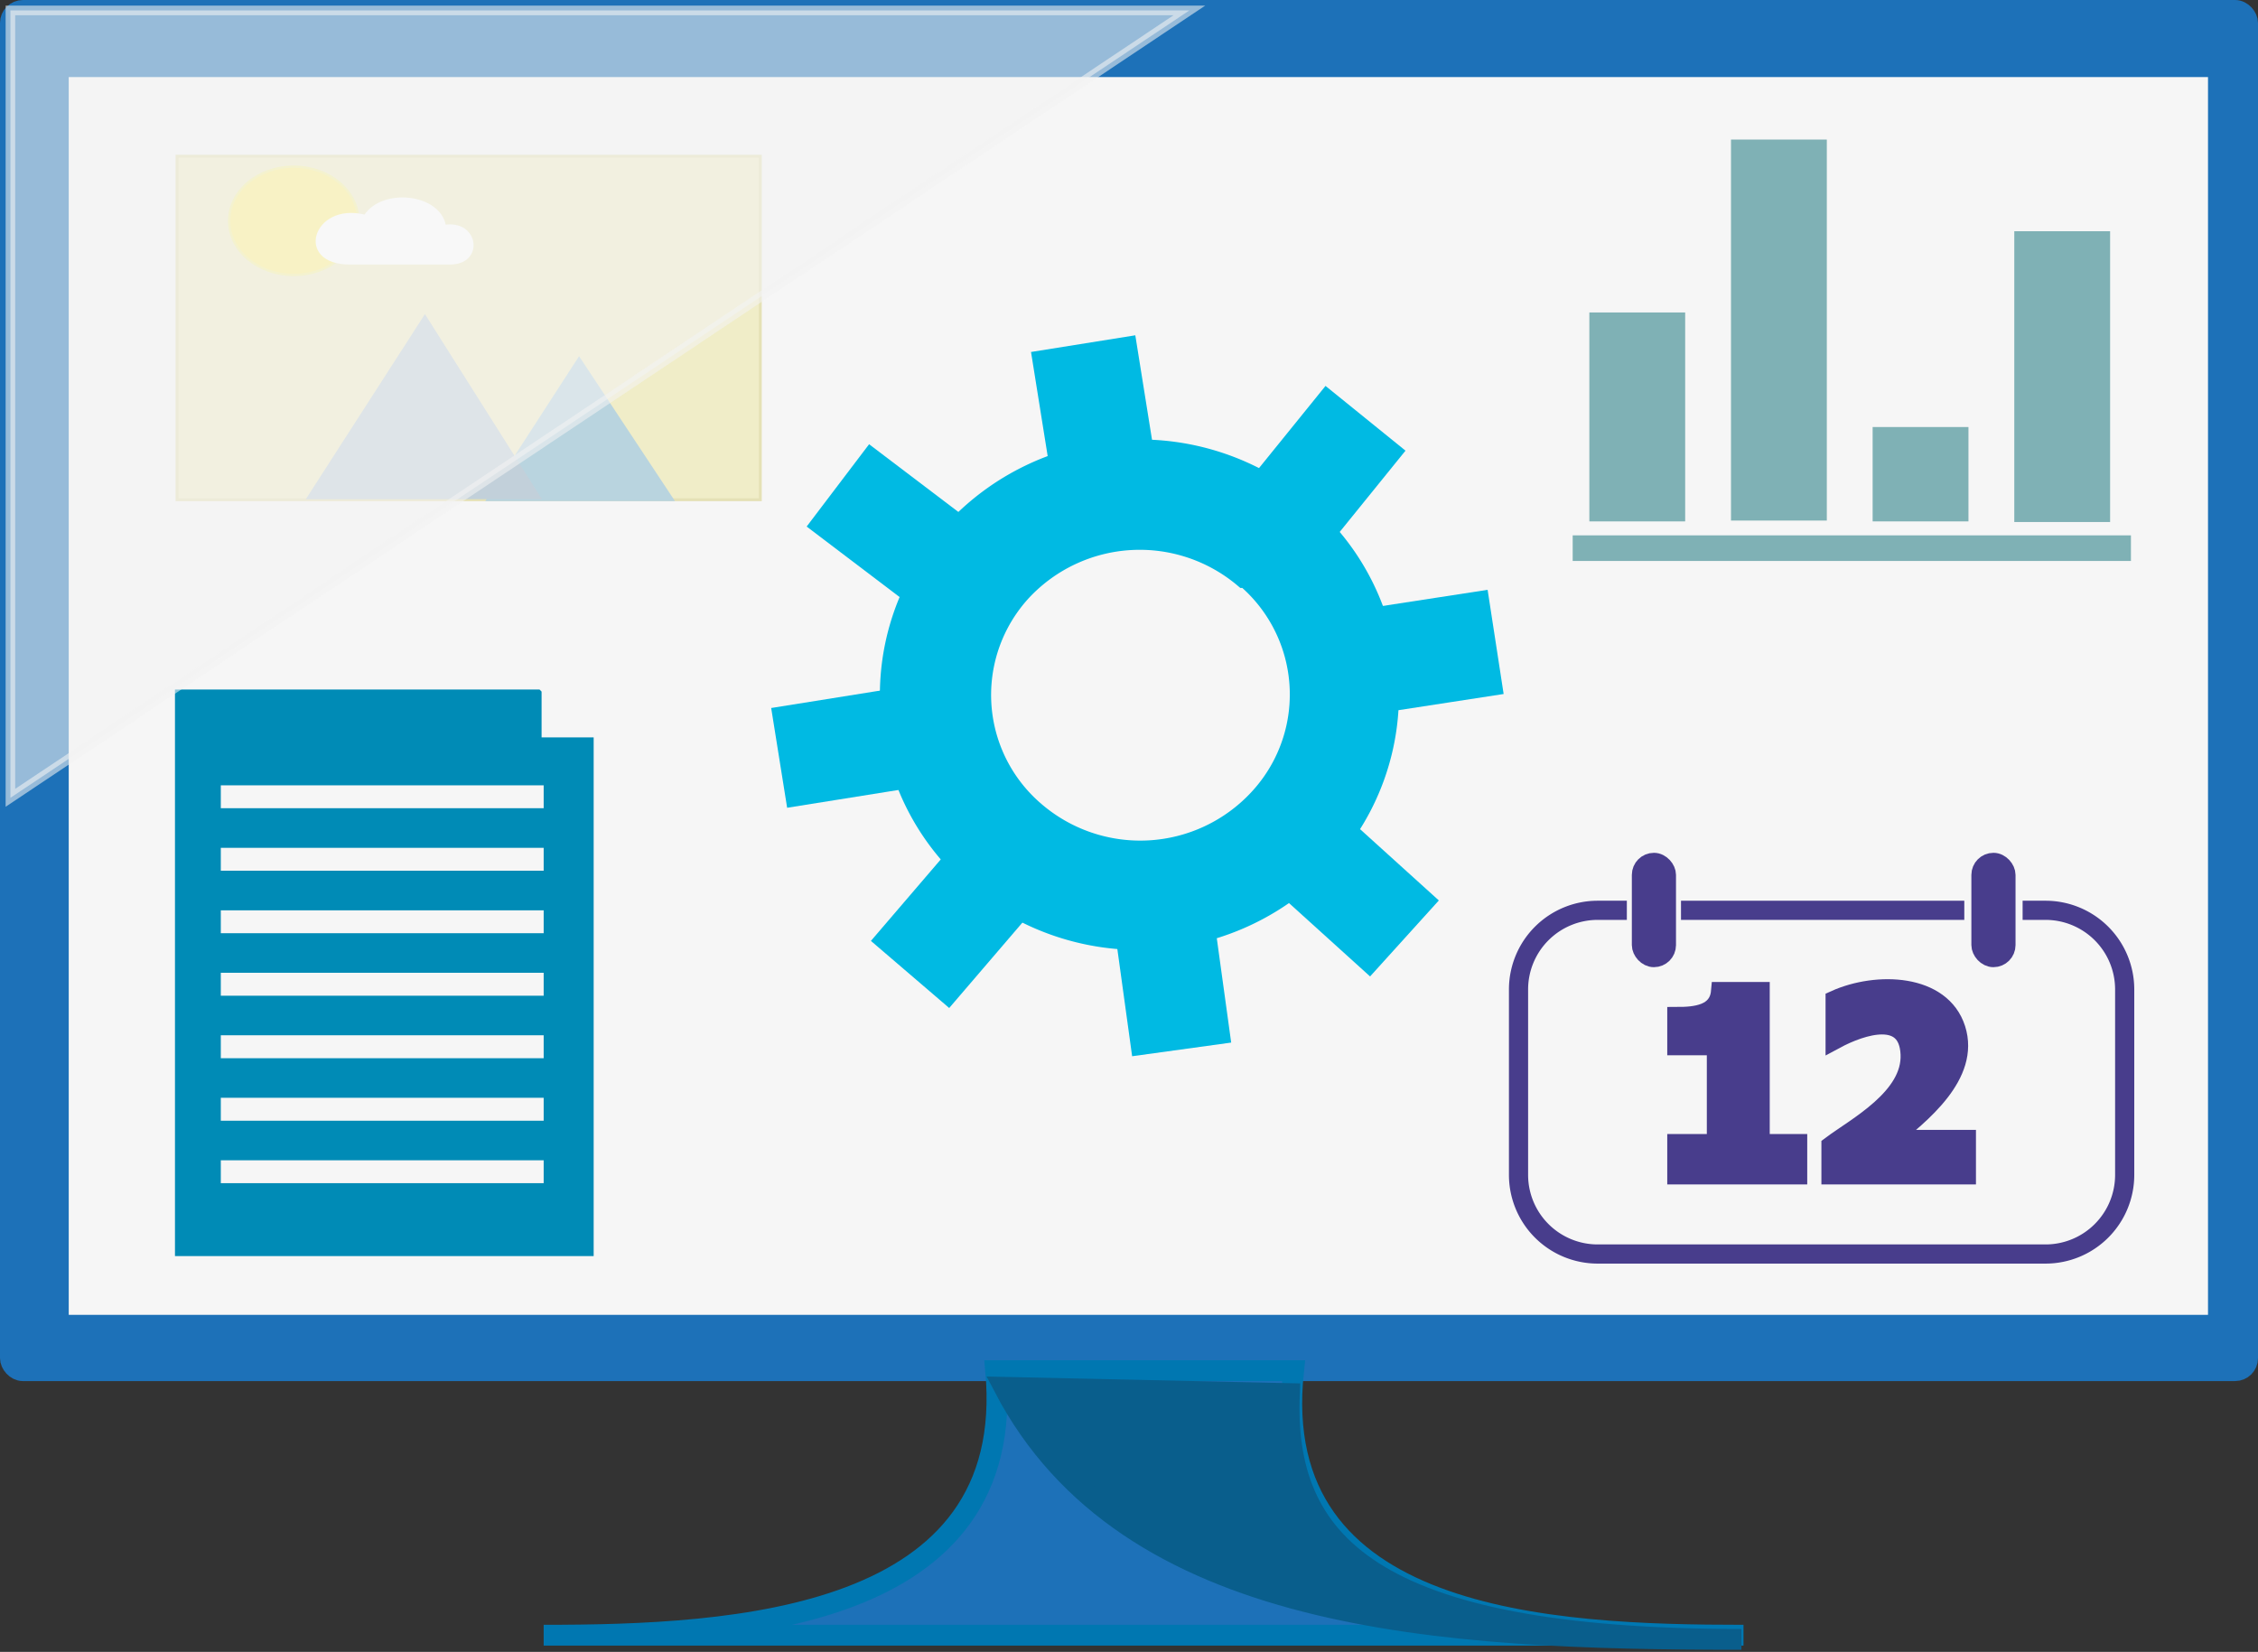
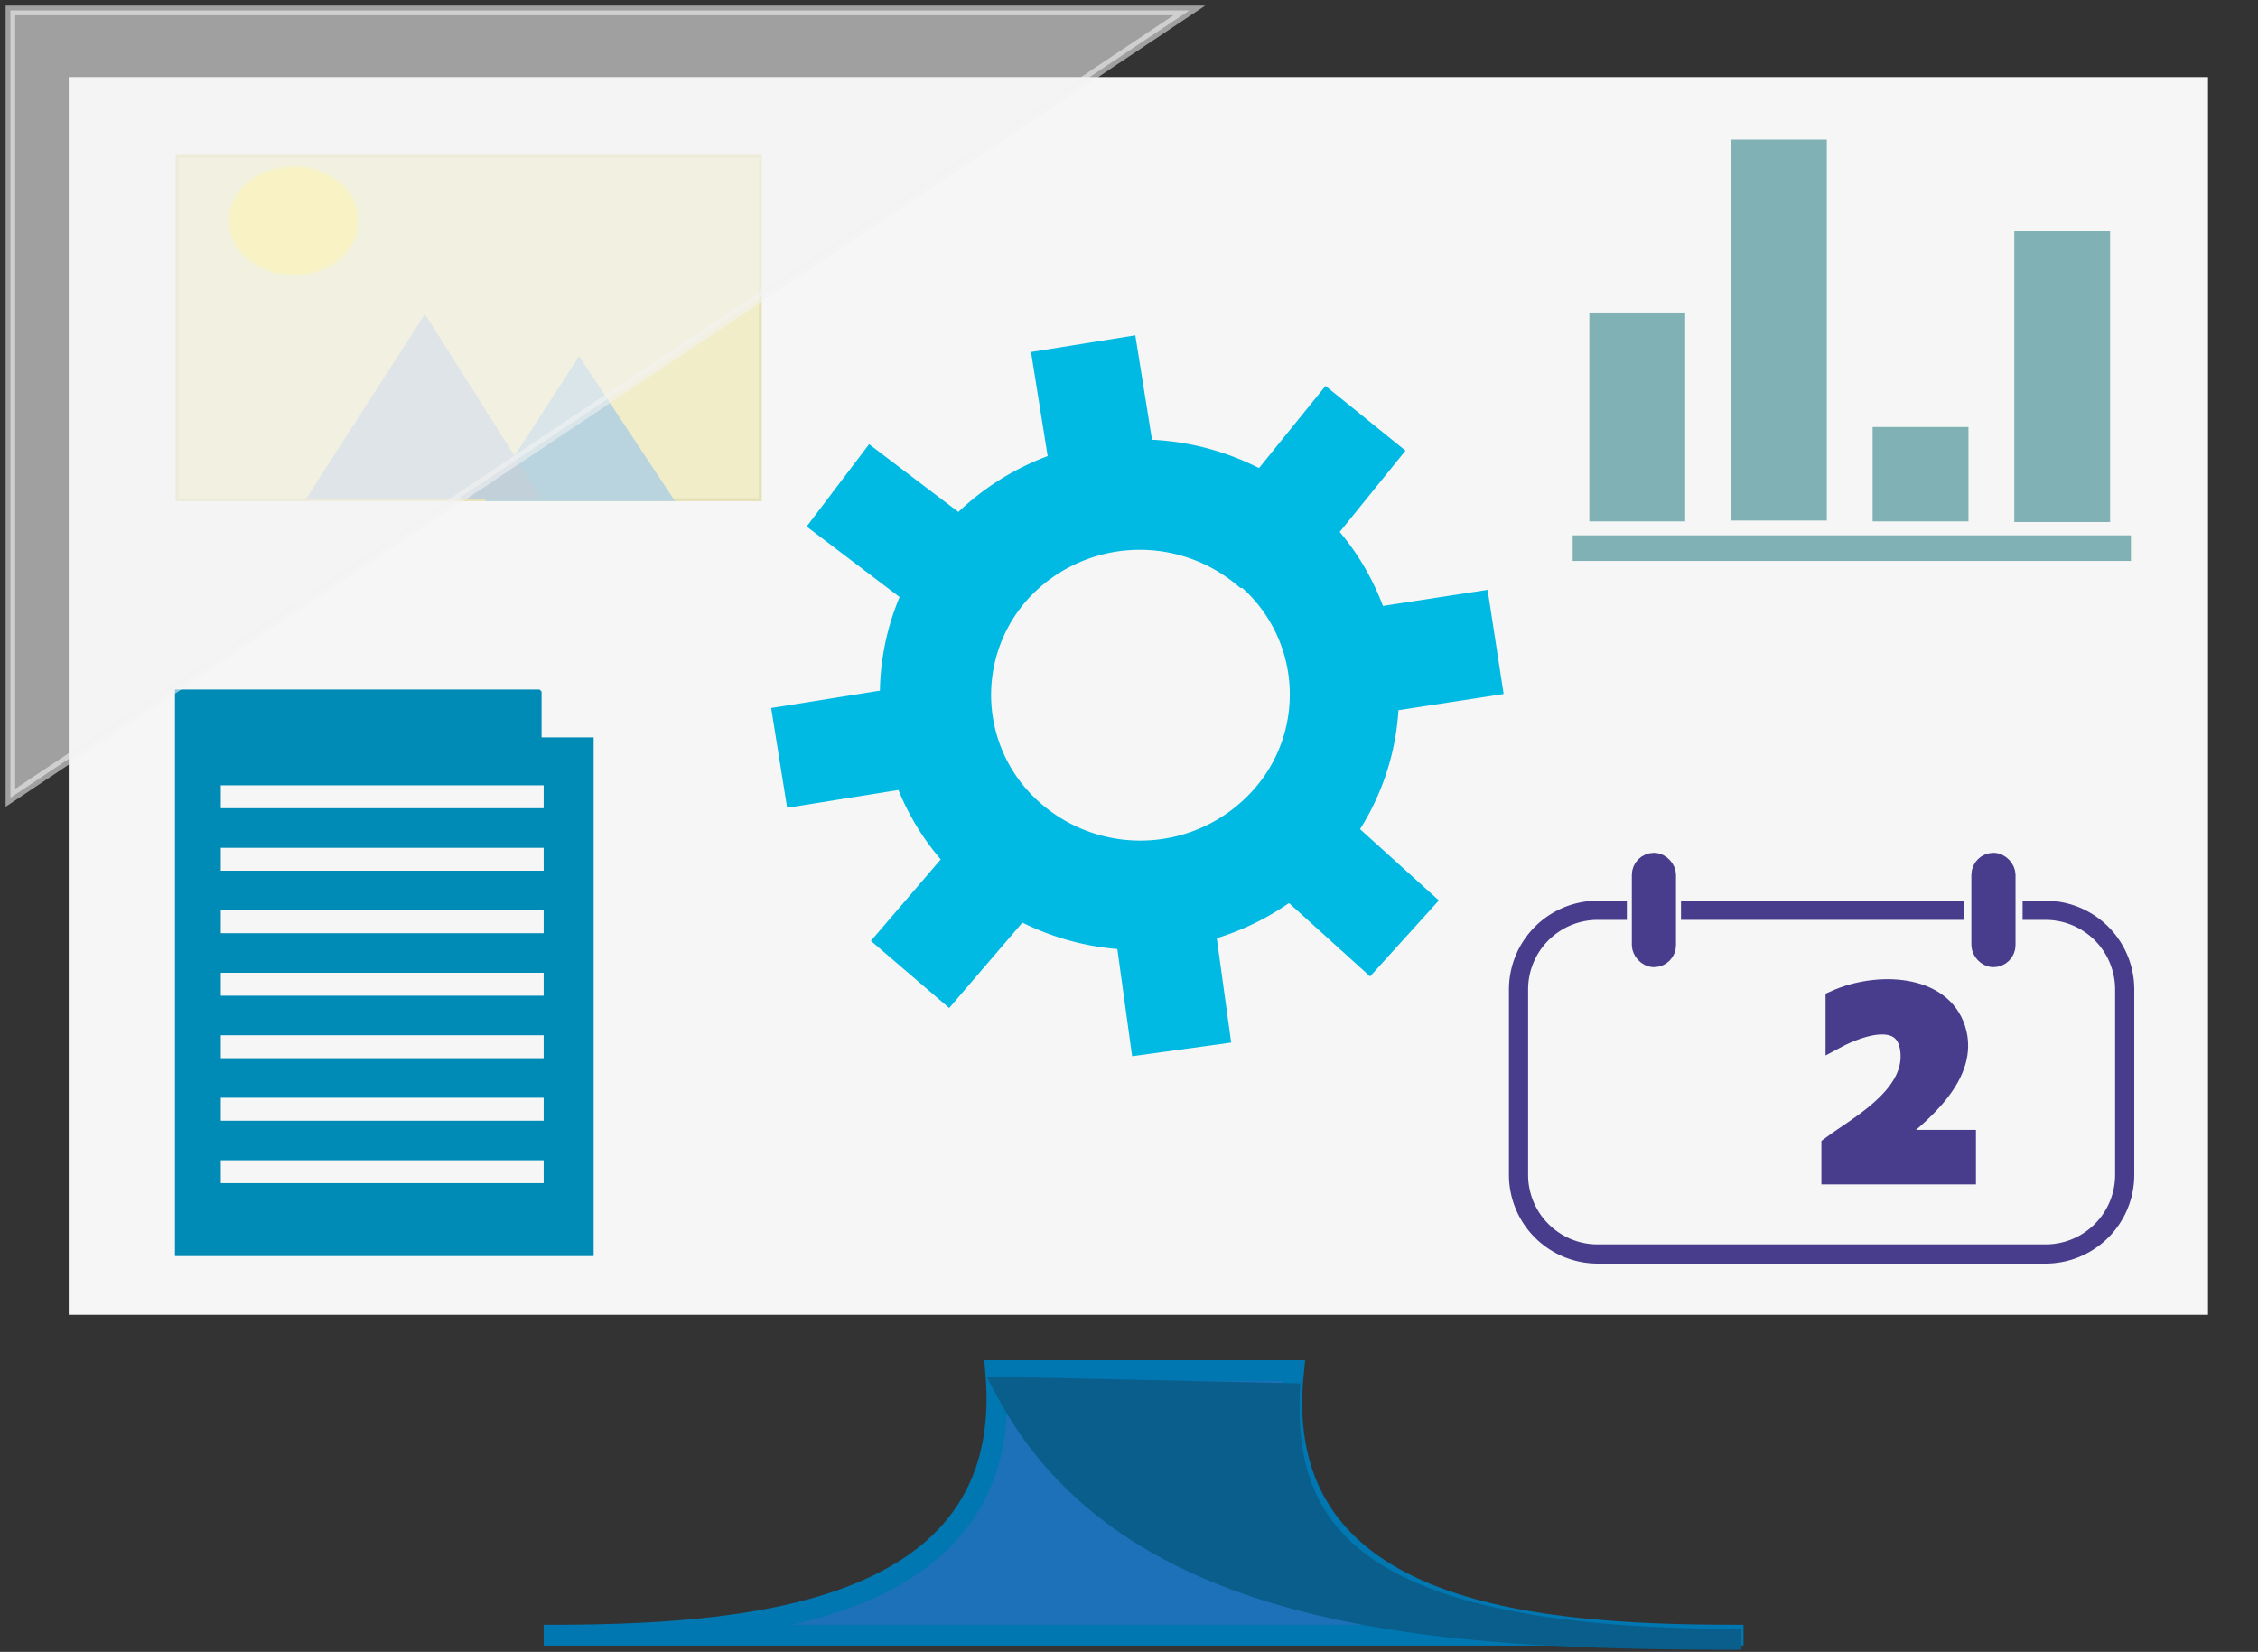
<svg xmlns="http://www.w3.org/2000/svg" width="216.8" height="158.6" viewBox="0 0 108.4 79.3">
  <rect x="0" y="0" width="108.4" height="79.3" fill="#333333" stroke="none" />
  <defs>
    <style>.a{isolation:isolate;}.b,.c{fill:#1d71b8;}.b{stroke:#1d71b8;}.b,.c,.e,.f,.q,.r,.s,.t,.u,.v,.w,.y{stroke-miterlimit:10;}.c{stroke:#0077b1;}.d{fill:#f6f6f6;}.e{fill:#095e8c;stroke:#095e8c;}.f,.g,.h,.i,.j,.k,.l,.m,.n{fill:#00bae3;stroke:#00bae3;}.f{stroke-width:0.85px;}.g,.h,.i,.j,.k,.l,.m,.n{stroke-linecap:square;stroke-linejoin:bevel;}.g{stroke-width:5.06px;}.h{stroke-width:4.85px;}.i{stroke-width:4.8px;}.j{stroke-width:5.07px;}.k{stroke-width:4.92px;}.l{stroke-width:4.96px;}.m{stroke-width:4.94px;}.n{stroke-width:4.95px;}.o{fill:#008bb6;}.p{fill:#7fb1b5;}.q{fill:none;}.q,.r,.s{stroke:#483d8c;stroke-width:0.92px;}.r,.x{fill:#fff;}.s{fill:#483d8c;}.t{fill:#f0edc8;stroke:#e5e1b6;stroke-width:0.14px;}.u{fill:#b9d4df;stroke:#b9d4df;}.u,.w{stroke-width:0.11px;}.v{fill:#c2d0da;stroke:#c2d0da;stroke-width:0.13px;}.w{fill:#fff289;stroke:#f5f0a1;}.y{fill:#f2f2f2;stroke:#f2f2f2;stroke-width:0.46px;opacity:0.57;mix-blend-mode:soft-light;}</style>
  </defs>
  <title>JasmineDesign_CMS</title>
  <g class="a">
-     <rect class="b" x="0.5" y="0.5" width="107.4" height="65.3" rx="0.6" ry="0.6" />
    <path class="c" d="M697.3,978.8c-1.3,12.1,12.4,12.7,21.6,12.7H661.3c9.2,0,22.8-.7,21.7-12.7h14.3Z" transform="translate(-635.2 -913)" />
    <rect class="d" x="3.3" y="3.7" width="102.7" height="59.42" />
    <path class="e" d="M718.8,991.7c-14.5,0-29.5-.8-35.4-12.1l13.7,0.3C696.8,987,700.9,991.7,718.8,991.7Z" transform="translate(-635.2 -913)" />
    <path class="f" d="M681.9,955.2a12.2,12.2,0,0,0,17-1,11.7,11.7,0,0,0-1-16.7,12.2,12.2,0,0,0-17,1A11.7,11.7,0,0,0,681.9,955.2Zm13.1-14.4a7.3,7.3,0,0,1,.6,10.5,7.7,7.7,0,0,1-10.7.6,7.3,7.3,0,0,1-.6-10.5A7.7,7.7,0,0,1,694.9,940.8Z" transform="translate(-635.2 -913)" />
    <line class="g" x1="66.7" y1="31.6" x2="69.3" y2="31.2" />
    <line class="h" x1="39.8" y1="36" x2="42.3" y2="35.6" />
    <line class="i" x1="56" y1="45.1" x2="56.4" y2="48" />
    <line class="j" x1="52.4" y1="19" x2="52.8" y2="21.5" />
    <line class="k" x1="63.5" y1="41.5" x2="65.6" y2="43.4" />
    <line class="l" x1="42.2" y1="24.8" x2="45.1" y2="27" />
    <line class="m" x1="62.3" y1="24.1" x2="64" y2="22" />
    <line class="n" x1="45.3" y1="44.9" x2="47.1" y2="42.8" />
    <path class="o" d="M661.1,946.1H643.6v27.2h20.1V948.4h-2.5v-2.2Zm0.2,23.7H645.8v-1.1h15.5v1.1Zm0-3H645.8v-1.1h15.5v1.1Zm0-3H645.8v-1.1h15.5v1.1Zm0-3H645.8v-1.1h15.5v1.1Zm0-3H645.8v-1.1h15.5V958Zm0-3H645.8v-1.1h15.5V955Zm0-4.1v1.1H645.8v-1.1h15.5Z" transform="translate(-635.2 -913)" />
    <line class="o" x1="28.4" y1="35.4" x2="25.9" y2="33.2" />
    <rect class="p" x="75.5" y="25.7" width="26.8" height="1.23" />
    <rect class="p" x="76.3" y="15" width="4.6" height="10.03" />
    <rect class="p" x="83.1" y="6.7" width="4.6" height="18.29" />
    <rect class="p" x="89.9" y="20.5" width="4.6" height="4.53" />
    <rect class="p" x="96.7" y="11.1" width="4.6" height="13.96" />
    <path class="q" d="M732.3,956.7h1.1a3.8,3.8,0,0,1,3.8,3.8v8.9a3.8,3.8,0,0,1-3.8,3.8H711.9a3.8,3.8,0,0,1-3.8-3.8v-8.9a3.8,3.8,0,0,1,3.8-3.8h1.4" transform="translate(-635.2 -913)" />
    <line class="r" x1="80.7" y1="43.7" x2="94.3" y2="43.7" />
    <rect class="s" x="78.8" y="41.4" width="1.2" height="4.57" rx="0.6" ry="0.6" />
    <rect class="s" x="95.1" y="41.4" width="1.2" height="4.57" rx="0.6" ry="0.6" />
-     <path class="s" d="M719.7,960.6h-1.9c-0.1,1.1-1.2,1.2-2.1,1.2v1.4h1.9v4.7h-1.9v1.5h5.8v-1.5h-1.8v-7.3Z" transform="translate(-635.2 -913)" />
    <path class="s" d="M725.9,967.7c1.5-1.2,3.9-3.1,3.2-5.3s-3.8-2.3-5.8-1.4v1.9c1.3-.7,3.5-1.4,3.6.7s-2.6,3.5-3.8,4.4v1.4h6.5v-1.7h-3.7Z" transform="translate(-635.2 -913)" />
    <rect class="t" x="8.5" y="7.5" width="28" height="16.49" />
    <polygon class="u" points="27.8 17.2 23.4 24 32.3 24 27.8 17.2" />
    <polygon class="v" points="20.4 15.2 14.8 23.9 25.9 23.9 20.4 15.2" />
    <ellipse class="w" cx="14.1" cy="10.6" rx="3.1" ry="2.6" />
-     <path class="x" d="M656.5,923.8c1.7-.3,2,1.9.3,1.9h-4.8c-2.7,0-1.8-3,.7-2.4h0c0.9-1.3,3.6-1,3.9.5" transform="translate(-635.2 -913)" />
    <polygon class="y" points="0.5 38.3 0.5 0.5 57.1 0.5 0.5 38.3" />
  </g>
</svg>